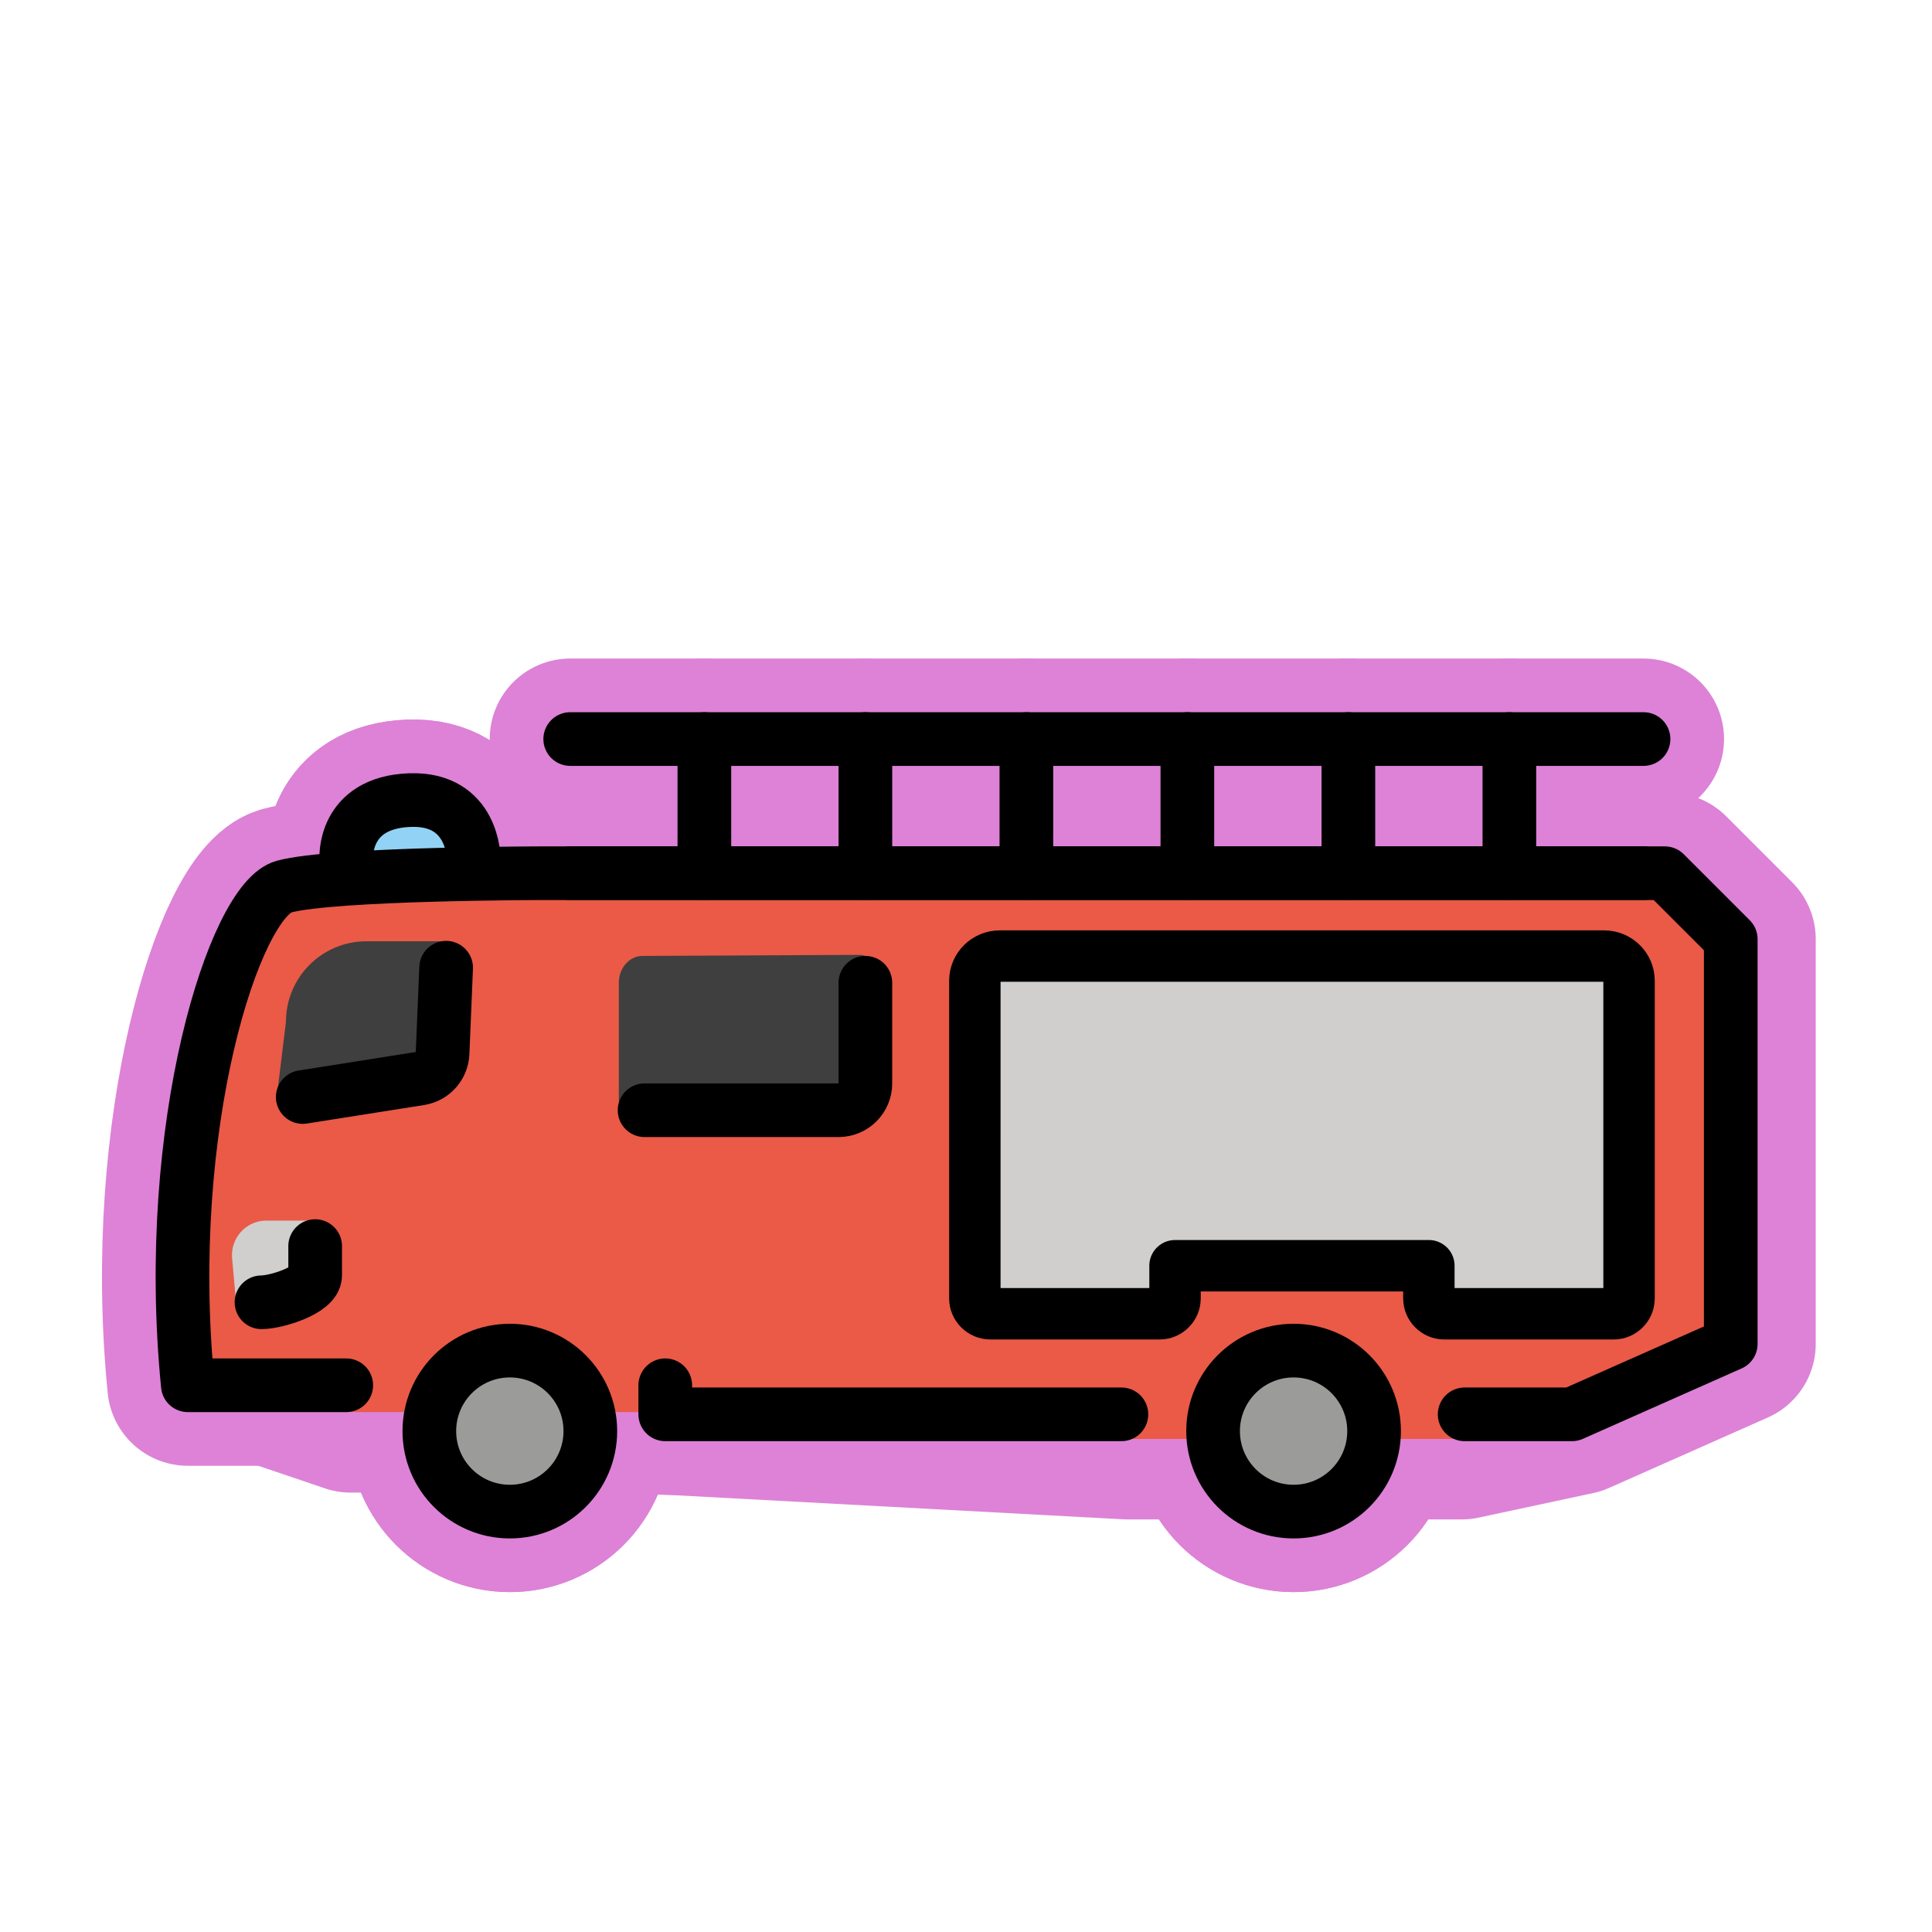
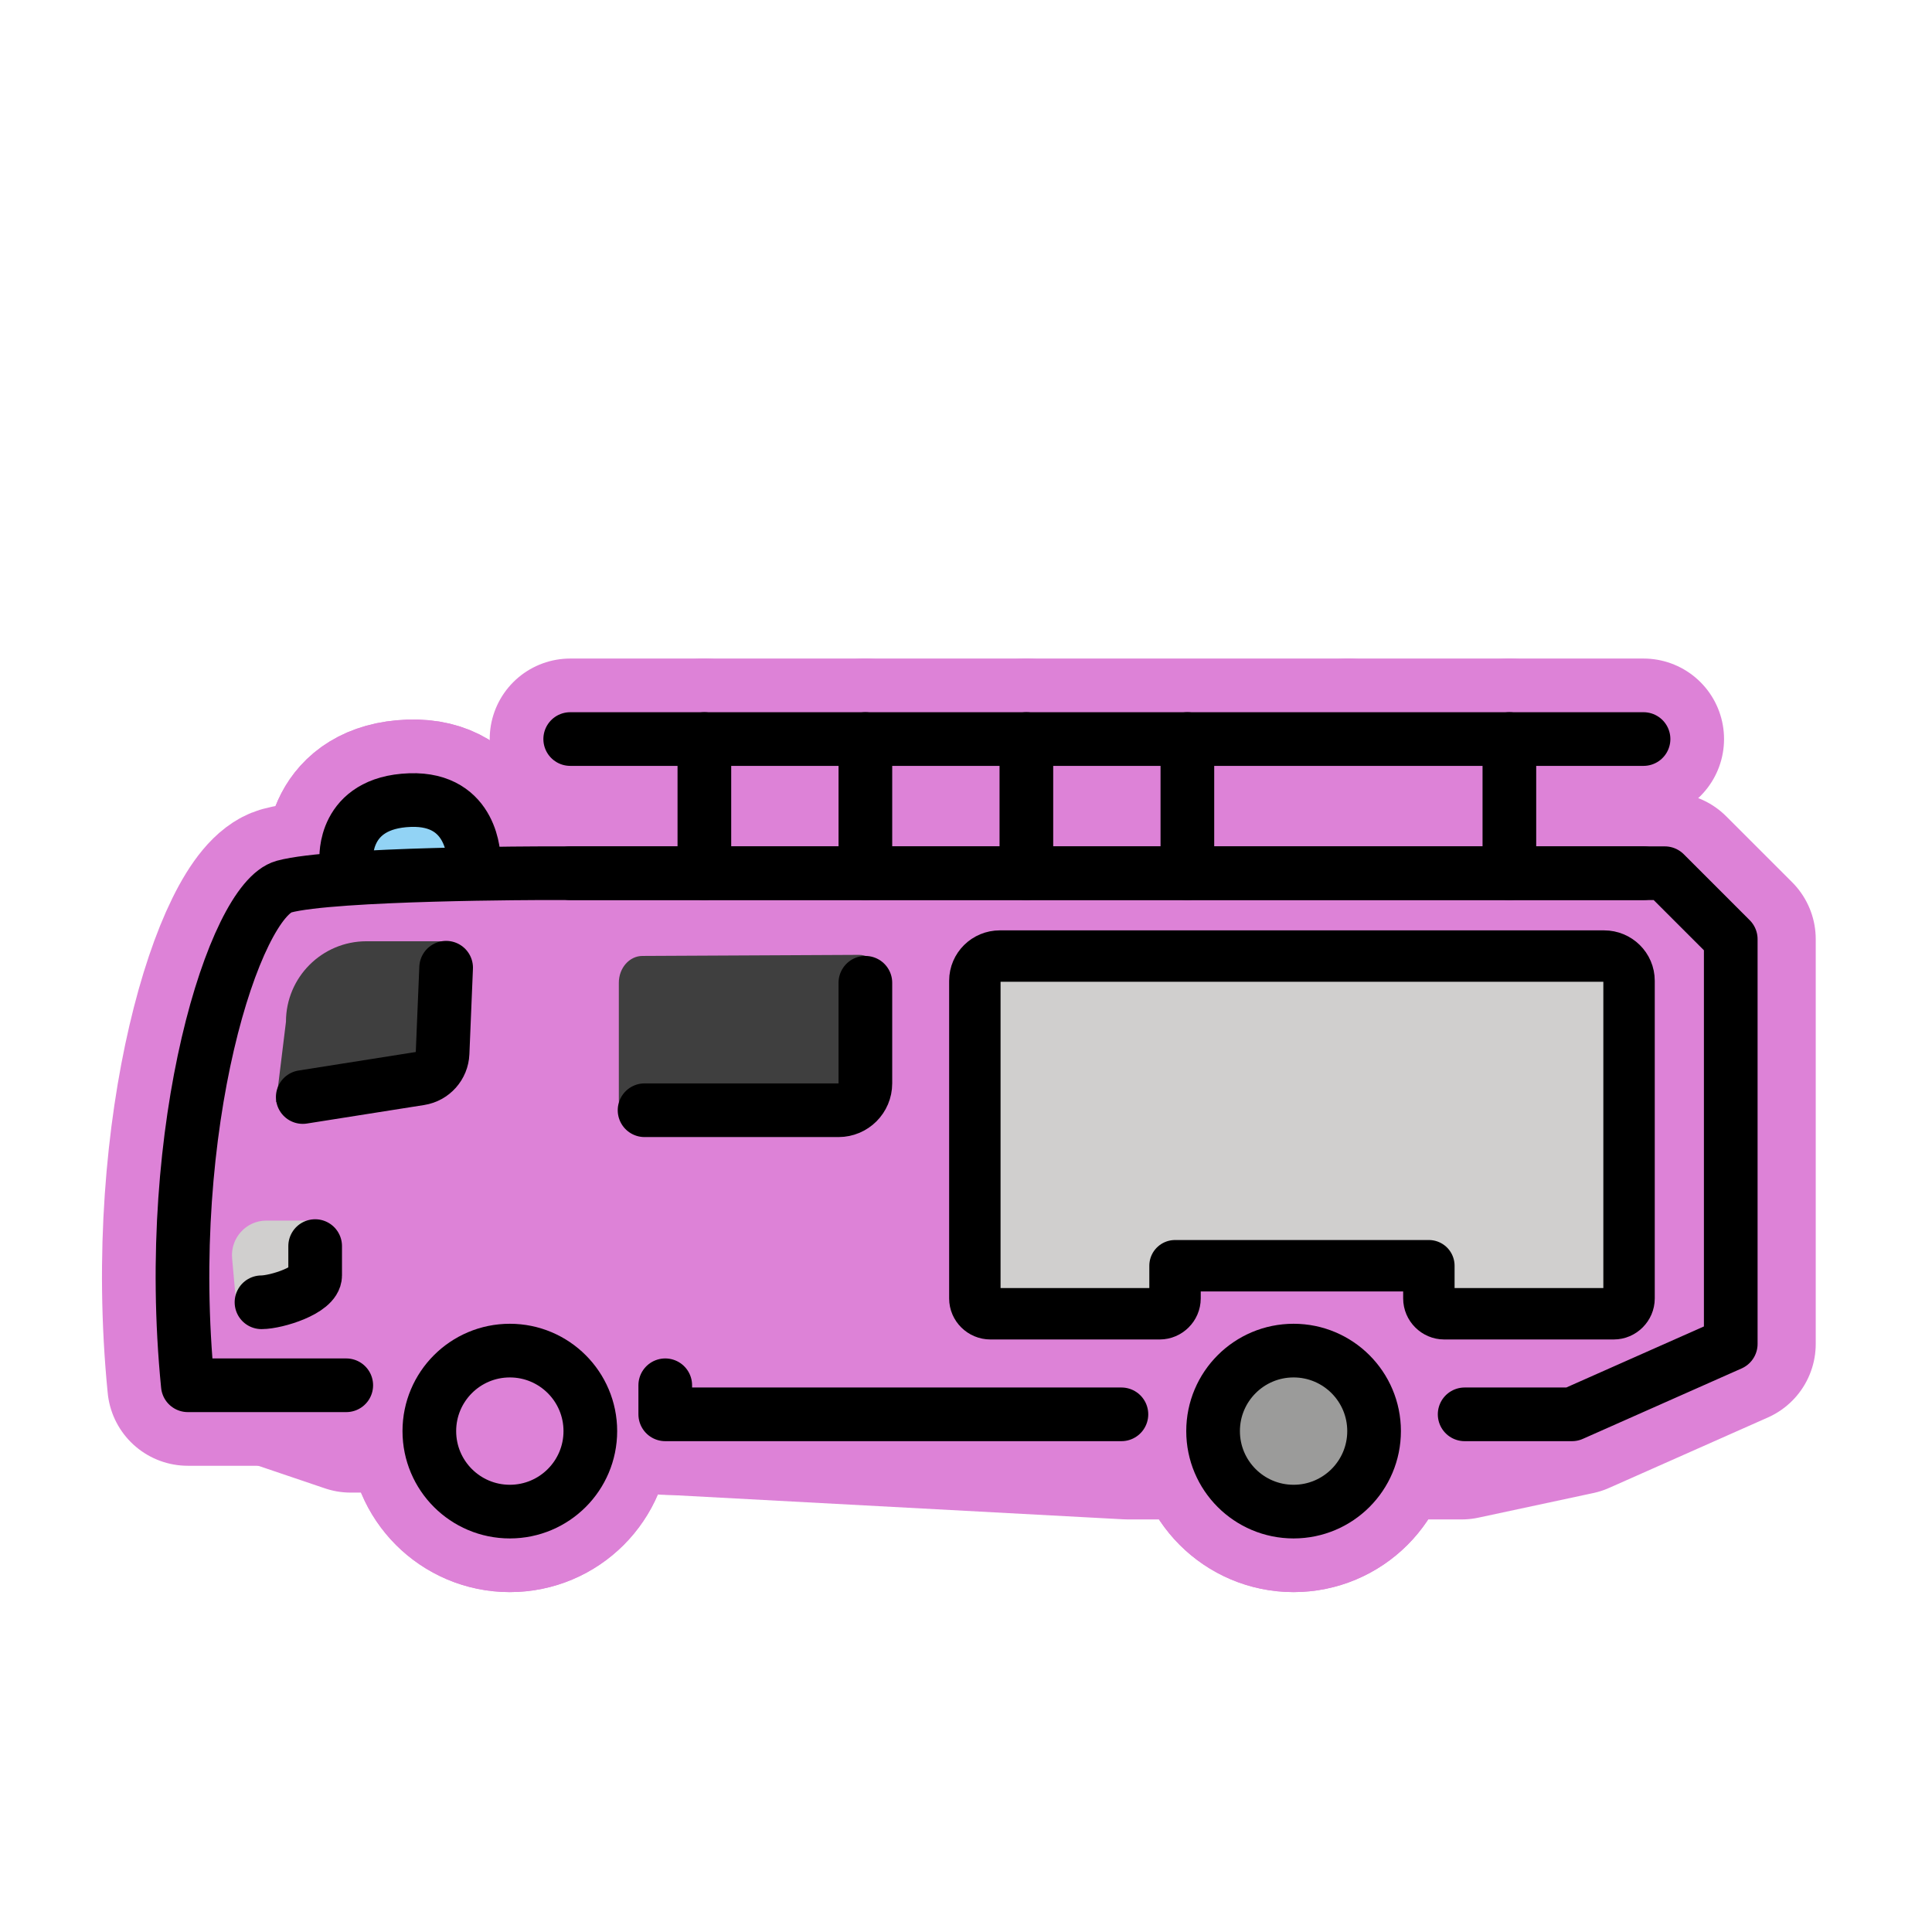
<svg xmlns="http://www.w3.org/2000/svg" id="emoji" viewBox="0 0 72 72">
  <g id="white-padding">
    <g id="color">
      <path fill="#dd82d7" stroke="#dd82d7" d="M54.469,53.625l4.281-0.917l5.917-2.625V35l-2.458-2.458H20.5c0,0-7.917,0-9.75,0.5 c-1.833,0.5-4.542,7.917-3.583,17.583l5.904,2h11.888v0.083l17.073,0.917Z" stroke-width="6" stroke-linecap="round" stroke-linejoin="round" />
      <path fill="#dd82d7" stroke="#dd82d7" d="M23.062,36.625v4.359c0,0.552,0.395,1,0.882,1l7.499-0.609c0.487,0,0.882-0.448,0.882-1 l0.57-3.79c0-0.552-0.395-1-0.882-1l-8.069,0.04C23.457,35.625,23.062,36.073,23.062,36.625z" stroke-width="6" stroke-linecap="round" stroke-linejoin="round" />
      <path fill="#dd82d7" stroke="#dd82d7" stroke-linecap="round" stroke-linejoin="round" stroke-miterlimit="10" stroke-width="6" d="M12.905,32.005c0,0-0.144-2.099,2.375-2.188c2.375-0.083,2.375,2.188,2.375,2.188Z" />
      <circle cx="19" cy="53.333" r="3" fill="#dd82d7" stroke="#dd82d7" stroke-miterlimit="10" stroke-width="6" stroke-linecap="round" stroke-linejoin="round" />
      <path fill="#dd82d7" stroke="#dd82d7" d="M16.758,35.078h-3.101c-1.657,0-3,1.343-3,3l-0.367,2.995l5.836-1.12L16.758,35.078z" stroke-width="6" stroke-linecap="round" stroke-linejoin="round" />
      <circle cx="48.208" cy="53.333" r="3" fill="#dd82d7" stroke="#dd82d7" stroke-miterlimit="10" stroke-width="6" stroke-linecap="round" stroke-linejoin="round" />
      <path fill="#dd82d7" stroke="#dd82d7" stroke-linecap="round" stroke-linejoin="round" stroke-miterlimit="10" stroke-width="6" d="M24.021,41.375H31.25c0.552,0,1-0.448,1-1v-3.75Z" />
      <path fill="#dd82d7" stroke="#dd82d7" stroke-linecap="round" stroke-linejoin="round" stroke-miterlimit="10" stroke-width="6" d="M60.71,36.55v11.84c0,0.31-0.26,0.57-0.57,0.57h-6.32c-0.31,0-0.57-0.26-0.57-0.57v-1.22h-9.46v1.22 c0,0.31-0.26,0.57-0.57,0.57h-6.31c-0.32,0-0.58-0.26-0.58-0.57V36.55c0-0.51,0.42-0.92,0.93-0.92h22.52 C60.29,35.63,60.71,36.04,60.71,36.55z" />
      <path fill="#dd82d7" stroke="#dd82d7" d="M9.924,45.488h1.954c0.267,0.283-0.547,0.578-0.547,1.29v1.411 c0,0.713-0.573,1.291-1.279,1.291h-0.001c-0.661,0-1.214-0.509-1.274-1.174l-0.127-1.412 C8.582,46.14,9.172,45.488,9.924,45.488z" stroke-width="6" stroke-linecap="round" stroke-linejoin="round" />
    </g>
    <g id="hair" />
    <g id="skin" />
    <g id="skin-shadow" />
    <g id="line">
      <polyline fill="none" stroke="#dd82d7" stroke-linecap="round" stroke-linejoin="round" stroke-miterlimit="10" stroke-width="6" points="24.792,51.625 24.792,52.708 41.792,52.708" />
      <path fill="none" stroke="#dd82d7" stroke-linecap="round" stroke-linejoin="round" stroke-miterlimit="10" stroke-width="6" d="M54.583,52.708h4l5.917-2.625V35l-2.458-2.458H20.333c0,0-7.917,0-9.75,0.5C8.75,33.542,6.042,41.958,7,51.625h5.904" />
      <path fill="none" stroke="#dd82d7" stroke-linecap="round" stroke-linejoin="round" stroke-miterlimit="10" stroke-width="6" d="M12.905,32.005c0,0-0.144-2.099,2.375-2.188c2.375-0.083,2.375,2.188,2.375,2.188" />
      <circle cx="19" cy="53.333" r="3" fill="none" stroke="#dd82d7" stroke-miterlimit="10" stroke-width="6" stroke-linecap="round" stroke-linejoin="round" />
      <circle cx="48.208" cy="53.333" r="3" fill="none" stroke="#dd82d7" stroke-miterlimit="10" stroke-width="6" stroke-linecap="round" stroke-linejoin="round" />
      <path fill="none" stroke="#dd82d7" stroke-linecap="round" stroke-linejoin="round" stroke-miterlimit="10" stroke-width="6" d="M11.283,40.883l4.368-0.69c0.471-0.074,0.824-0.47,0.843-0.947l0.132-3.182" />
      <path fill="none" stroke="#dd82d7" stroke-linecap="round" stroke-linejoin="round" stroke-miterlimit="10" stroke-width="6" d="M24.021,41.375H31.25c0.552,0,1-0.448,1-1v-3.75" />
      <path fill="none" stroke="#dd82d7" stroke-linecap="round" stroke-linejoin="round" stroke-miterlimit="10" stroke-width="6" d="M60.71,36.55v11.84c0,0.31-0.26,0.57-0.57,0.57h-6.32c-0.31,0-0.57-0.26-0.57-0.57v-1.22h-9.46v1.22 c0,0.31-0.26,0.57-0.57,0.57h-6.31c-0.32,0-0.58-0.26-0.58-0.57V36.55c0-0.51,0.42-0.92,0.93-0.92h22.52 C60.29,35.63,60.71,36.04,60.71,36.55z" />
      <line x1="61.25" x2="21.25" y1="32.542" y2="32.542" fill="none" stroke="#dd82d7" stroke-linecap="round" stroke-linejoin="round" stroke-miterlimit="10" stroke-width="6" />
      <line x1="61.25" x2="21.25" y1="27.542" y2="27.542" fill="none" stroke="#dd82d7" stroke-linecap="round" stroke-linejoin="round" stroke-miterlimit="10" stroke-width="6" />
      <line x1="26.25" x2="26.25" y1="32.542" y2="27.542" fill="none" stroke="#dd82d7" stroke-linecap="round" stroke-linejoin="round" stroke-miterlimit="10" stroke-width="6" />
      <line x1="32.25" x2="32.25" y1="32.542" y2="27.542" fill="none" stroke="#dd82d7" stroke-linecap="round" stroke-linejoin="round" stroke-miterlimit="10" stroke-width="6" />
      <line x1="38.25" x2="38.25" y1="32.542" y2="27.542" fill="none" stroke="#dd82d7" stroke-linecap="round" stroke-linejoin="round" stroke-miterlimit="10" stroke-width="6" />
      <line x1="56.25" x2="56.25" y1="32.542" y2="27.542" fill="none" stroke="#dd82d7" stroke-linecap="round" stroke-linejoin="round" stroke-miterlimit="10" stroke-width="6" />
      <line x1="50.25" x2="50.25" y1="32.542" y2="27.542" fill="none" stroke="#dd82d7" stroke-linecap="round" stroke-linejoin="round" stroke-miterlimit="10" stroke-width="6" />
-       <line x1="44.25" x2="44.25" y1="32.542" y2="27.542" fill="none" stroke="#dd82d7" stroke-linecap="round" stroke-linejoin="round" stroke-miterlimit="10" stroke-width="6" />
      <path fill="none" stroke="#dd82d7" stroke-linecap="round" stroke-linejoin="round" stroke-miterlimit="10" stroke-width="6" d="M11.745,46.438v1.094c0,0.552-1.448,1-2,1H9.745" />
    </g>
  </g>
  <g id="emoji-original">
    <g id="color">
-       <path fill="#ea5a47" stroke="none" d="M54.469,53.625l4.281-0.917l5.917-2.625V35l-2.458-2.458H20.5c0,0-7.917,0-9.75,0.5 c-1.833,0.5-4.542,7.917-3.583,17.583l5.904,2h11.888v0.083l17.073,0.917" />
      <path fill="#3f3f3f" stroke="none" d="M23.062,36.625v4.359c0,0.552,0.395,1,0.882,1l7.499-0.609c0.487,0,0.882-0.448,0.882-1 l0.57-3.79c0-0.552-0.395-1-0.882-1l-8.069,0.04C23.457,35.625,23.062,36.073,23.062,36.625z" />
      <path fill="#92d3f5" stroke="none" stroke-linecap="round" stroke-linejoin="round" stroke-miterlimit="10" stroke-width="2" d="M12.905,32.005c0,0-0.144-2.099,2.375-2.188c2.375-0.083,2.375,2.188,2.375,2.188" />
-       <circle cx="19" cy="53.333" r="3" fill="#9b9b9a" stroke="none" stroke-miterlimit="10" stroke-width="2" />
      <path fill="#3f3f3f" stroke="none" d="M16.758,35.078h-3.101c-1.657,0-3,1.343-3,3l-0.367,2.995l5.836-1.12L16.758,35.078z" />
      <circle cx="48.208" cy="53.333" r="3" fill="#9b9b9a" stroke="none" stroke-miterlimit="10" stroke-width="2" />
      <path fill="#3f3f3f" stroke="none" stroke-linecap="round" stroke-linejoin="round" stroke-miterlimit="10" stroke-width="2" d="M24.021,41.375H31.25c0.552,0,1-0.448,1-1v-3.75" />
      <path fill="#d0cfce" stroke="none" stroke-linecap="round" stroke-linejoin="round" stroke-miterlimit="10" stroke-width="1.916" d="M60.71,36.55v11.84c0,0.31-0.26,0.57-0.57,0.57h-6.32c-0.31,0-0.57-0.26-0.57-0.57v-1.22h-9.46v1.22 c0,0.31-0.26,0.57-0.57,0.57h-6.31c-0.32,0-0.58-0.26-0.58-0.57V36.55c0-0.51,0.42-0.92,0.93-0.92h22.52 C60.29,35.63,60.71,36.04,60.71,36.55z" />
      <path fill="#d0cfce" stroke="none" d="M9.924,45.488h1.954c0.267,0.283-0.547,0.578-0.547,1.29v1.411 c0,0.713-0.573,1.291-1.279,1.291h-0.001c-0.661,0-1.214-0.509-1.274-1.174l-0.127-1.412 C8.582,46.14,9.172,45.488,9.924,45.488z" />
    </g>
    <g id="hair" />
    <g id="skin" />
    <g id="skin-shadow" />
    <g id="line">
      <polyline fill="none" stroke="#000000" stroke-linecap="round" stroke-linejoin="round" stroke-miterlimit="10" stroke-width="2" points="24.792,51.625 24.792,52.708 41.792,52.708" />
      <path fill="none" stroke="#000000" stroke-linecap="round" stroke-linejoin="round" stroke-miterlimit="10" stroke-width="2" d="M54.583,52.708h4l5.917-2.625V35l-2.458-2.458H20.333c0,0-7.917,0-9.75,0.5C8.75,33.542,6.042,41.958,7,51.625h5.904" />
      <path fill="none" stroke="#000000" stroke-linecap="round" stroke-linejoin="round" stroke-miterlimit="10" stroke-width="2" d="M12.905,32.005c0,0-0.144-2.099,2.375-2.188c2.375-0.083,2.375,2.188,2.375,2.188" />
      <circle cx="19" cy="53.333" r="3" fill="none" stroke="#000000" stroke-miterlimit="10" stroke-width="2" />
      <circle cx="48.208" cy="53.333" r="3" fill="none" stroke="#000000" stroke-miterlimit="10" stroke-width="2" />
      <path fill="none" stroke="#000000" stroke-linecap="round" stroke-linejoin="round" stroke-miterlimit="10" stroke-width="2" d="M11.283,40.883l4.368-0.69c0.471-0.074,0.824-0.47,0.843-0.947l0.132-3.182" />
      <path fill="none" stroke="#000000" stroke-linecap="round" stroke-linejoin="round" stroke-miterlimit="10" stroke-width="2" d="M24.021,41.375H31.25c0.552,0,1-0.448,1-1v-3.75" />
      <path fill="none" stroke="#000000" stroke-linecap="round" stroke-linejoin="round" stroke-miterlimit="10" stroke-width="1.916" d="M60.71,36.55v11.84c0,0.31-0.26,0.57-0.57,0.57h-6.32c-0.31,0-0.57-0.26-0.57-0.57v-1.22h-9.46v1.22 c0,0.31-0.26,0.57-0.57,0.57h-6.31c-0.32,0-0.58-0.26-0.58-0.57V36.55c0-0.51,0.42-0.92,0.93-0.92h22.52 C60.29,35.63,60.71,36.04,60.71,36.55z" />
      <line x1="61.25" x2="21.25" y1="32.542" y2="32.542" fill="none" stroke="#000000" stroke-linecap="round" stroke-linejoin="round" stroke-miterlimit="10" stroke-width="2" />
      <line x1="61.25" x2="21.25" y1="27.542" y2="27.542" fill="none" stroke="#000000" stroke-linecap="round" stroke-linejoin="round" stroke-miterlimit="10" stroke-width="2" />
      <line x1="26.25" x2="26.25" y1="32.542" y2="27.542" fill="none" stroke="#000000" stroke-linecap="round" stroke-linejoin="round" stroke-miterlimit="10" stroke-width="2" />
      <line x1="32.25" x2="32.25" y1="32.542" y2="27.542" fill="none" stroke="#000000" stroke-linecap="round" stroke-linejoin="round" stroke-miterlimit="10" stroke-width="2" />
      <line x1="38.25" x2="38.25" y1="32.542" y2="27.542" fill="none" stroke="#000000" stroke-linecap="round" stroke-linejoin="round" stroke-miterlimit="10" stroke-width="2" />
      <line x1="56.25" x2="56.25" y1="32.542" y2="27.542" fill="none" stroke="#000000" stroke-linecap="round" stroke-linejoin="round" stroke-miterlimit="10" stroke-width="2" />
-       <line x1="50.25" x2="50.25" y1="32.542" y2="27.542" fill="none" stroke="#000000" stroke-linecap="round" stroke-linejoin="round" stroke-miterlimit="10" stroke-width="2" />
      <line x1="44.25" x2="44.25" y1="32.542" y2="27.542" fill="none" stroke="#000000" stroke-linecap="round" stroke-linejoin="round" stroke-miterlimit="10" stroke-width="2" />
      <path fill="none" stroke="#000000" stroke-linecap="round" stroke-linejoin="round" stroke-miterlimit="10" stroke-width="2" d="M11.745,46.438v1.094c0,0.552-1.448,1-2,1H9.745" />
    </g>
  </g>
</svg>